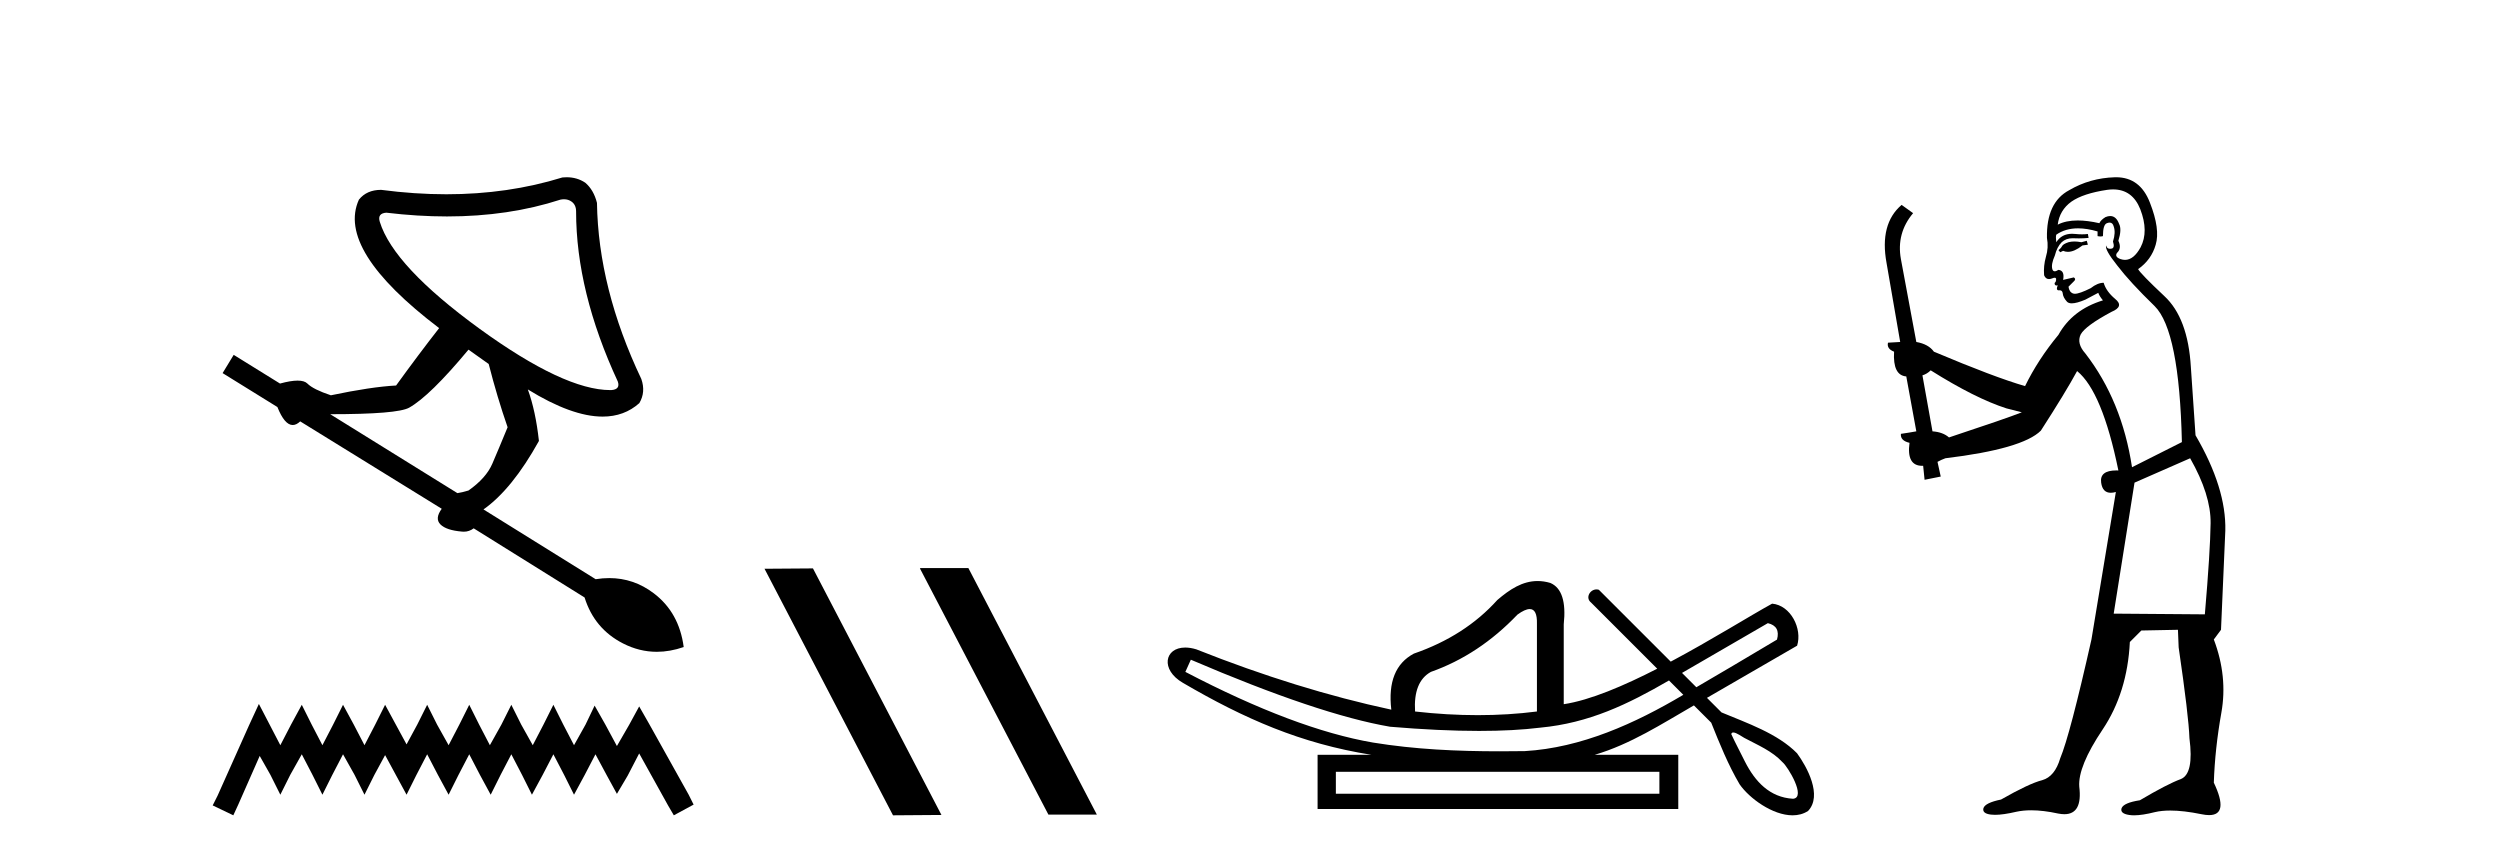
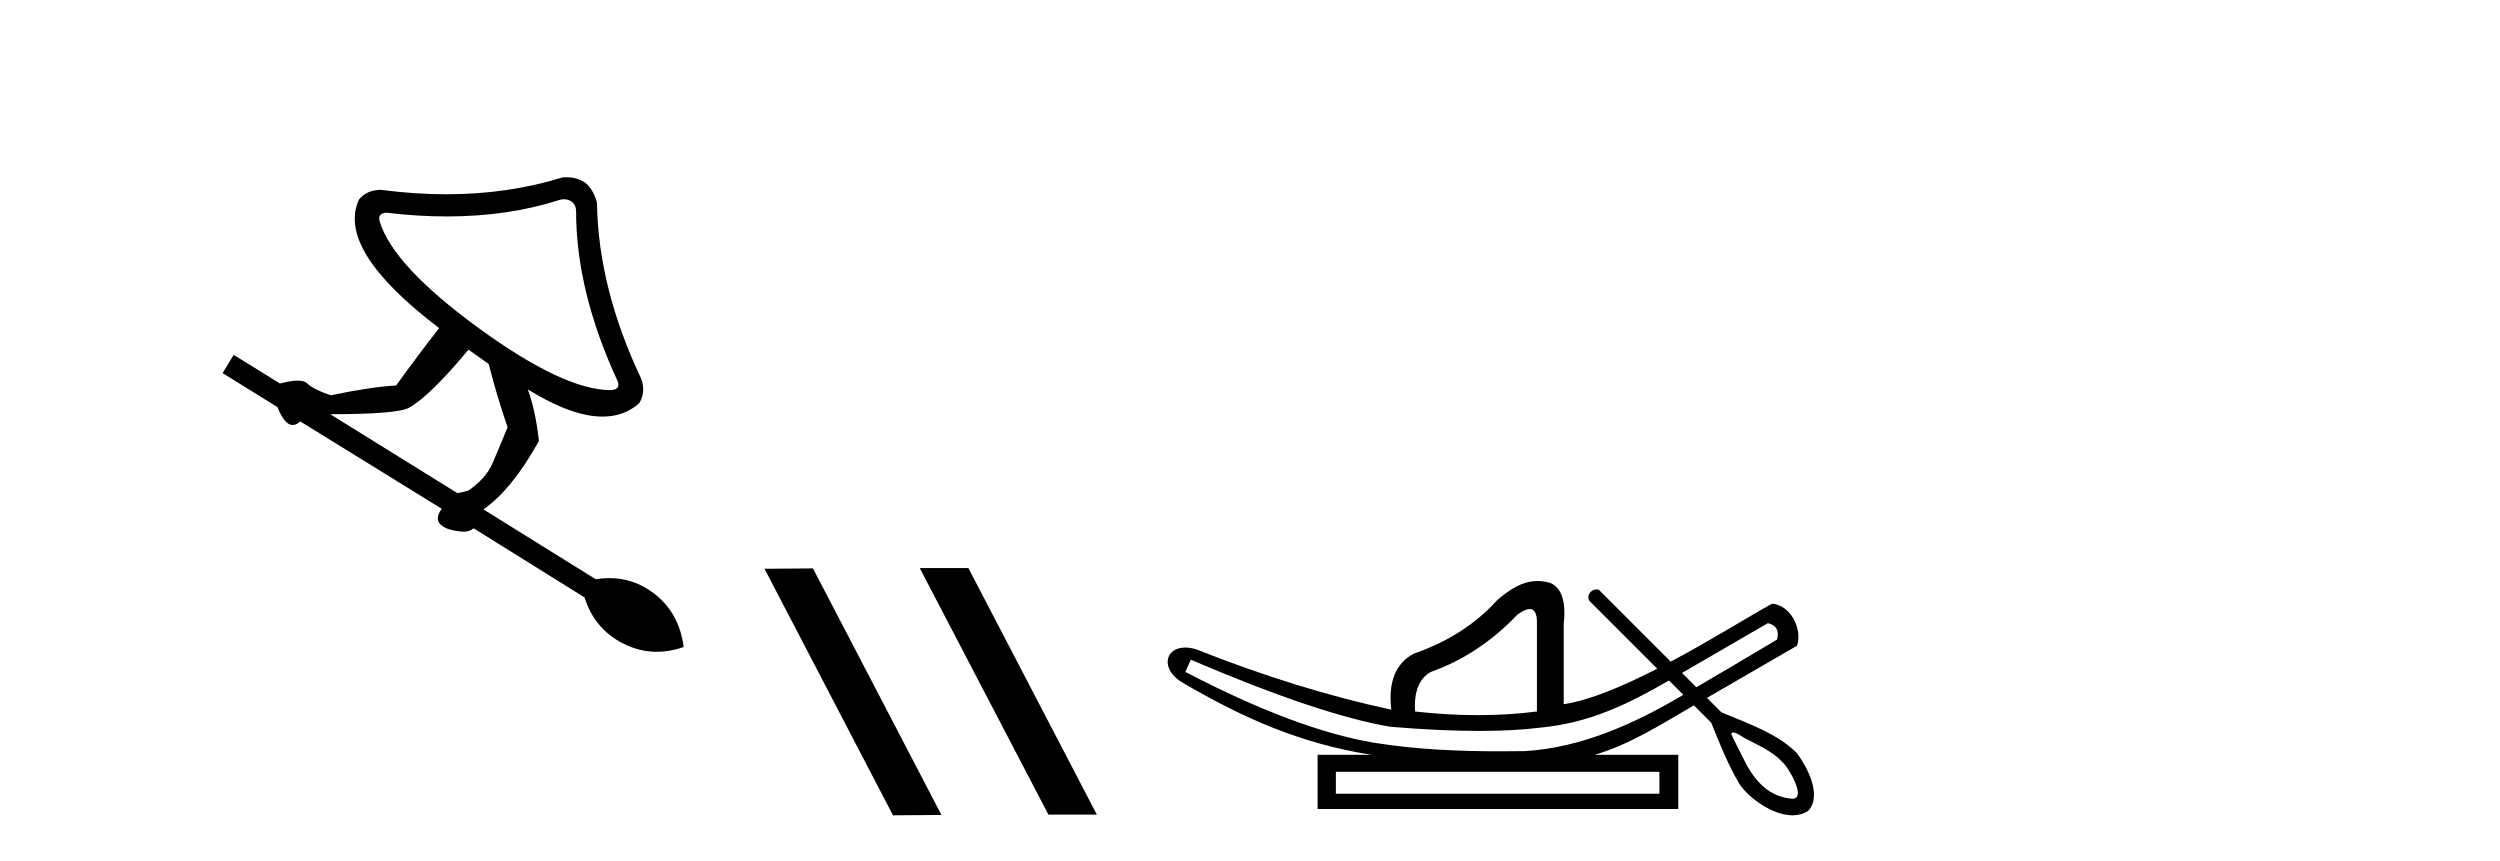
<svg xmlns="http://www.w3.org/2000/svg" width="119.0" height="41.0">
  <path d="M 26.847 9.485 Q 27.05 9.485 27.205 9.596 Q 27.422 9.751 27.422 10.061 Q 27.422 13.88 29.409 18.164 Q 29.533 18.537 29.098 18.568 Q 29.076 18.568 29.052 18.568 Q 26.852 18.568 22.828 15.649 Q 18.73 12.669 18.078 10.558 Q 17.954 10.155 18.388 10.124 Q 19.885 10.303 21.276 10.303 Q 24.212 10.303 26.677 9.503 Q 26.766 9.485 26.847 9.485 ZM 22.3 16.643 L 23.262 17.326 Q 23.666 18.909 24.162 20.337 Q 23.728 21.393 23.433 22.076 Q 23.138 22.759 22.3 23.348 Q 21.989 23.442 21.772 23.473 L 15.718 19.716 Q 18.916 19.716 19.475 19.406 Q 20.468 18.847 22.3 16.643 ZM 26.973 8.437 Q 26.874 8.437 26.77 8.447 Q 24.185 9.247 21.246 9.247 Q 19.739 9.247 18.14 9.037 Q 17.457 9.037 17.084 9.503 Q 15.998 11.893 20.903 15.618 Q 19.909 16.891 18.854 18.35 Q 17.674 18.412 15.749 18.816 Q 14.911 18.537 14.632 18.257 Q 14.492 18.117 14.166 18.117 Q 13.84 18.117 13.328 18.257 L 11.124 16.891 L 10.596 17.76 L 13.204 19.375 Q 13.546 20.231 13.933 20.231 Q 14.107 20.231 14.29 20.058 L 21.027 24.218 Q 20.685 24.683 20.965 24.963 Q 21.244 25.242 21.989 25.304 Q 22.034 25.309 22.077 25.309 Q 22.335 25.309 22.548 25.149 L 27.826 28.44 Q 28.291 29.93 29.657 30.628 Q 30.435 31.026 31.264 31.026 Q 31.89 31.026 32.544 30.799 Q 32.327 29.154 31.116 28.238 Q 30.164 27.517 29 27.517 Q 28.685 27.517 28.353 27.57 L 23.014 24.249 Q 24.38 23.286 25.653 20.989 Q 25.497 19.561 25.125 18.537 L 25.125 18.537 Q 27.22 19.83 28.684 19.83 Q 29.715 19.83 30.433 19.188 Q 30.744 18.661 30.527 18.04 Q 28.478 13.725 28.416 9.658 Q 28.26 9.037 27.857 8.696 Q 27.469 8.437 26.973 8.437 Z" style="fill:#000000;stroke:none" />
-   <path d="M 12.323 33.508 L 11.852 34.529 L 10.36 37.867 L 10.124 38.338 L 11.106 38.809 L 11.341 38.299 L 12.362 35.982 L 12.873 36.885 L 13.344 37.828 L 13.815 36.885 L 14.365 35.904 L 14.875 36.885 L 15.347 37.828 L 15.818 36.885 L 16.328 35.904 L 16.878 36.885 L 17.349 37.828 L 17.82 36.885 L 18.331 35.943 L 18.841 36.885 L 19.352 37.828 L 19.823 36.885 L 20.333 35.904 L 20.844 36.885 L 21.354 37.828 L 21.825 36.885 L 22.336 35.904 L 22.846 36.885 L 23.357 37.828 L 23.828 36.885 L 24.339 35.904 L 24.849 36.885 L 25.32 37.828 L 25.831 36.885 L 26.341 35.904 L 26.852 36.885 L 27.323 37.828 L 27.833 36.885 L 28.344 35.904 L 28.893 36.925 L 29.365 37.788 L 29.875 36.925 L 30.425 35.864 L 31.799 38.338 L 32.074 38.809 L 33.016 38.299 L 32.781 37.828 L 30.896 34.451 L 30.425 33.626 L 29.954 34.49 L 29.365 35.511 L 28.815 34.49 L 28.304 33.587 L 27.872 34.49 L 27.323 35.472 L 26.812 34.49 L 26.341 33.548 L 25.87 34.49 L 25.359 35.472 L 24.81 34.49 L 24.339 33.548 L 23.867 34.49 L 23.318 35.472 L 22.807 34.49 L 22.336 33.548 L 21.865 34.49 L 21.354 35.472 L 20.805 34.49 L 20.333 33.548 L 19.862 34.49 L 19.352 35.432 L 18.841 34.49 L 18.331 33.548 L 17.86 34.49 L 17.349 35.472 L 16.839 34.49 L 16.328 33.548 L 15.857 34.49 L 15.347 35.472 L 14.836 34.49 L 14.365 33.548 L 13.854 34.49 L 13.344 35.472 L 12.834 34.49 L 12.323 33.508 Z" style="fill:#000000;stroke:none" />
  <path d="M 43.822 27.039 L 43.788 27.056 L 49.904 38.775 L 52.21 38.775 L 46.094 27.039 ZM 38.697 27.056 L 36.391 27.073 L 42.507 38.809 L 44.813 38.792 L 38.697 27.056 Z" style="fill:#000000;stroke:none" />
  <path d="M 84.15 29.662 C 84.556 29.759 84.701 30.02 84.585 30.445 C 83.041 31.366 81.763 32.121 80.746 32.713 C 80.518 32.485 80.291 32.258 80.064 32.031 L 84.15 29.662 ZM 72.816 28.991 C 73.056 28.991 73.17 29.224 73.158 29.691 L 73.158 33.867 C 72.249 33.983 71.311 34.041 70.345 34.041 C 69.378 34.041 68.382 33.983 67.357 33.867 C 67.299 32.92 67.55 32.291 68.111 31.982 C 69.639 31.441 71.012 30.532 72.23 29.256 C 72.469 29.082 72.662 28.994 72.809 28.991 C 72.811 28.991 72.814 28.991 72.816 28.991 ZM 56.684 31.402 C 60.745 33.142 63.906 34.206 66.168 34.593 C 67.747 34.726 69.159 34.792 70.404 34.792 C 71.506 34.792 72.477 34.74 73.317 34.636 C 75.642 34.417 77.483 33.527 79.444 32.39 C 79.671 32.617 79.898 32.845 80.126 33.073 C 77.83 34.436 75.269 35.597 72.578 35.753 C 72.183 35.758 71.788 35.762 71.392 35.762 C 69.373 35.762 67.351 35.672 65.356 35.346 C 62.881 34.921 59.904 33.8 56.423 31.982 L 56.684 31.402 ZM 78.987 36.739 L 78.987 37.783 L 63.587 37.783 L 63.587 36.739 ZM 82.504 34.866 C 82.656 34.866 82.941 35.08 83.027 35.123 C 83.661 35.463 84.354 35.744 84.851 36.284 C 85.095 36.483 85.996 37.966 85.348 38.021 C 84.237 37.956 83.541 37.202 83.06 36.254 C 82.848 35.816 82.609 35.385 82.409 34.944 C 82.42 34.888 82.455 34.866 82.504 34.866 ZM 73.19 27.657 C 72.469 27.657 71.865 28.052 71.273 28.56 C 70.248 29.7 68.923 30.551 67.299 31.112 C 66.429 31.576 66.072 32.465 66.226 33.78 C 63.249 33.142 60.155 32.185 56.945 30.909 C 56.751 30.85 56.574 30.823 56.417 30.823 C 55.428 30.823 55.224 31.877 56.307 32.504 C 59.234 34.214 61.926 35.395 65.269 35.927 L 62.717 35.927 L 62.717 38.508 L 79.886 38.508 L 79.886 35.927 L 75.913 35.927 C 77.609 35.427 79.109 34.454 80.63 33.577 C 80.905 33.851 81.18 34.126 81.454 34.4 C 81.855 35.4 82.259 36.405 82.806 37.333 C 83.266 37.998 84.374 38.809 85.326 38.809 C 85.59 38.809 85.841 38.747 86.064 38.602 C 86.758 37.869 86.015 36.505 85.54 35.856 C 84.61 34.911 83.153 34.417 81.944 33.911 C 81.713 33.68 81.482 33.449 81.251 33.218 C 82.695 32.383 84.1 31.568 85.542 30.735 C 85.799 29.932 85.241 28.811 84.353 28.734 C 83.329 29.294 81.482 30.452 79.527 31.494 C 78.386 30.354 77.246 29.213 76.105 28.073 C 76.067 28.061 76.03 28.056 75.994 28.056 C 75.678 28.056 75.452 28.458 75.732 28.679 C 76.783 29.729 77.834 30.78 78.884 31.83 C 77.296 32.644 75.688 33.332 74.434 33.52 L 74.434 29.72 C 74.55 28.637 74.338 27.98 73.796 27.748 C 73.585 27.686 73.383 27.657 73.19 27.657 Z" style="fill:#000000;stroke:none" />
-   <path d="M 99.331 11.461 L 99.075 11.53 Q 98.896 11.495 98.742 11.495 Q 98.588 11.495 98.46 11.53 Q 98.204 11.615 98.153 11.717 Q 98.101 11.82 97.982 11.905 L 98.067 12.008 L 98.204 11.94 Q 98.311 11.988 98.433 11.988 Q 98.736 11.988 99.126 11.683 L 99.383 11.649 L 99.331 11.461 ZM 100.58 9.016 Q 101.503 9.016 101.877 9.958 Q 102.286 11.017 101.894 11.769 Q 101.566 12.37 101.15 12.37 Q 101.046 12.37 100.937 12.332 Q 100.647 12.23 100.766 12.042 Q 101.005 11.82 100.835 11.461 Q 101.005 10.915 100.869 10.658 Q 100.731 10.283 100.447 10.283 Q 100.343 10.283 100.22 10.334 Q 99.998 10.47 99.929 10.624 Q 99.356 10.494 98.899 10.494 Q 98.335 10.494 97.948 10.693 Q 98.033 10.009 98.597 9.599 Q 99.16 9.206 100.305 9.036 Q 100.448 9.016 100.58 9.016 ZM 91.901 17.628 Q 94.019 18.96 95.505 19.438 L 96.239 19.626 Q 95.505 19.917 92.772 20.822 Q 92.481 20.566 91.986 20.532 L 91.508 17.867 Q 91.73 17.799 91.901 17.628 ZM 100.419 10.595 Q 100.564 10.595 100.612 10.778 Q 100.715 11.068 100.578 11.495 Q 100.681 11.82 100.493 11.837 Q 100.461 11.842 100.434 11.842 Q 100.283 11.842 100.254 11.683 L 100.254 11.683 Q 100.168 11.871 100.783 12.64 Q 101.381 13.426 102.56 14.57 Q 103.738 15.732 103.858 21.044 L 101.484 22.24 Q 101.005 19.08 99.263 16.825 Q 98.836 16.347 99.041 15.92 Q 99.263 15.51 100.51 14.843 Q 101.125 14.587 100.681 14.228 Q 100.254 13.87 100.134 13.46 Q 99.844 13.46 99.519 13.716 Q 98.983 13.984 98.762 13.984 Q 98.715 13.984 98.682 13.972 Q 98.494 13.904 98.46 13.648 L 98.716 13.391 Q 98.836 13.289 98.716 13.204 L 98.204 13.323 Q 98.289 12.879 97.982 12.845 Q 97.874 12.914 97.805 12.914 Q 97.72 12.914 97.691 12.811 Q 97.623 12.589 97.811 12.162 Q 97.914 11.752 98.136 11.53 Q 98.341 11.34 98.662 11.34 Q 98.689 11.34 98.716 11.342 Q 98.836 11.347 98.954 11.347 Q 99.189 11.347 99.417 11.325 L 99.383 11.137 Q 99.254 11.154 99.105 11.154 Q 98.956 11.154 98.785 11.137 Q 98.705 11.128 98.631 11.128 Q 98.132 11.128 97.879 11.53 Q 97.845 11.273 97.879 11.171 Q 98.311 10.869 98.915 10.869 Q 99.337 10.869 99.844 11.017 L 99.844 11.239 Q 99.921 11.256 99.985 11.256 Q 100.049 11.256 100.1 11.239 Q 100.1 10.693 100.288 10.624 Q 100.361 10.595 100.419 10.595 ZM 104.251 21.813 Q 105.242 23.555 105.225 24.905 Q 105.207 26.254 104.951 29.243 L 100.612 29.209 L 101.603 22.974 L 104.251 21.813 ZM 100.727 8.437 Q 100.696 8.437 100.664 8.438 Q 99.485 8.472 98.494 9.053 Q 97.401 9.633 97.435 11.325 Q 97.521 11.786 97.384 12.23 Q 97.264 12.657 97.299 13.101 Q 97.372 13.284 97.532 13.284 Q 97.596 13.284 97.674 13.255 Q 97.754 13.22 97.802 13.22 Q 97.918 13.22 97.845 13.426 Q 97.777 13.46 97.811 13.545 Q 97.834 13.591 97.887 13.591 Q 97.914 13.591 97.948 13.579 L 97.948 13.579 Q 97.852 13.82 97.996 13.82 Q 98.005 13.82 98.016 13.819 Q 98.03 13.817 98.043 13.817 Q 98.171 13.817 98.187 13.972 Q 98.204 14.16 98.392 14.365 Q 98.466 14.439 98.616 14.439 Q 98.848 14.439 99.263 14.263 L 99.878 13.938 Q 99.929 14.092 100.1 14.297 Q 98.648 14.741 97.982 15.937 Q 97.008 17.115 96.393 18.379 Q 94.924 17.952 92.054 16.74 Q 91.798 16.381 91.217 16.278 L 90.483 12.332 Q 90.261 11.102 91.064 10.146 L 90.517 9.753 Q 89.458 10.658 89.8 12.52 L 90.449 16.278 L 89.868 16.312 Q 89.8 16.603 90.158 16.74 Q 90.09 17.867 90.739 17.918 L 91.217 20.532 Q 90.842 20.6 90.483 20.651 Q 90.449 20.976 90.893 21.078 Q 90.744 22.173 91.496 22.173 Q 91.518 22.173 91.542 22.172 L 91.61 22.838 L 92.379 22.684 L 92.225 21.984 Q 92.413 21.881 92.601 21.813 Q 96.274 21.369 97.145 20.498 Q 98.323 18.67 98.87 17.662 Q 100.066 18.636 100.835 22.394 Q 100.787 22.392 100.742 22.392 Q 99.934 22.392 100.015 22.974 Q 100.081 23.456 100.473 23.456 Q 100.581 23.456 100.715 23.419 L 100.715 23.419 L 99.553 30.439 Q 98.528 35 98.067 36.093 Q 97.811 36.964 97.213 37.135 Q 96.598 37.289 95.249 38.058 Q 94.497 38.211 94.412 38.468 Q 94.343 38.724 94.77 38.775 Q 94.858 38.786 94.964 38.786 Q 95.352 38.786 95.983 38.639 Q 96.304 38.57 96.686 38.57 Q 97.258 38.57 97.965 38.724 Q 98.127 38.756 98.264 38.756 Q 99.135 38.756 98.973 37.443 Q 98.904 36.486 100.083 34.727 Q 101.262 32.967 101.381 30.559 L 101.928 30.012 L 103.67 29.978 L 103.704 30.815 Q 104.183 34.095 104.217 35.137 Q 104.439 36.828 103.807 37.084 Q 103.158 37.323 101.859 38.092 Q 101.091 38.211 100.988 38.468 Q 100.903 38.724 101.347 38.792 Q 101.454 38.809 101.584 38.809 Q 101.975 38.809 102.577 38.656 Q 102.892 38.582 103.303 38.582 Q 103.937 38.582 104.798 38.758 Q 104.997 38.799 105.153 38.799 Q 106.113 38.799 105.378 37.255 Q 105.43 35.649 105.737 33.924 Q 106.044 32.199 105.378 30.439 L 105.72 29.978 L 105.925 25.263 Q 105.976 23.231 104.507 20.72 Q 104.439 19.797 104.285 17.474 Q 104.148 15.134 103.021 14.092 Q 101.894 13.033 101.774 12.811 Q 102.406 12.367 102.611 11.649 Q 102.833 10.915 102.338 9.651 Q 101.872 8.437 100.727 8.437 Z" style="fill:#000000;stroke:none" />
</svg>